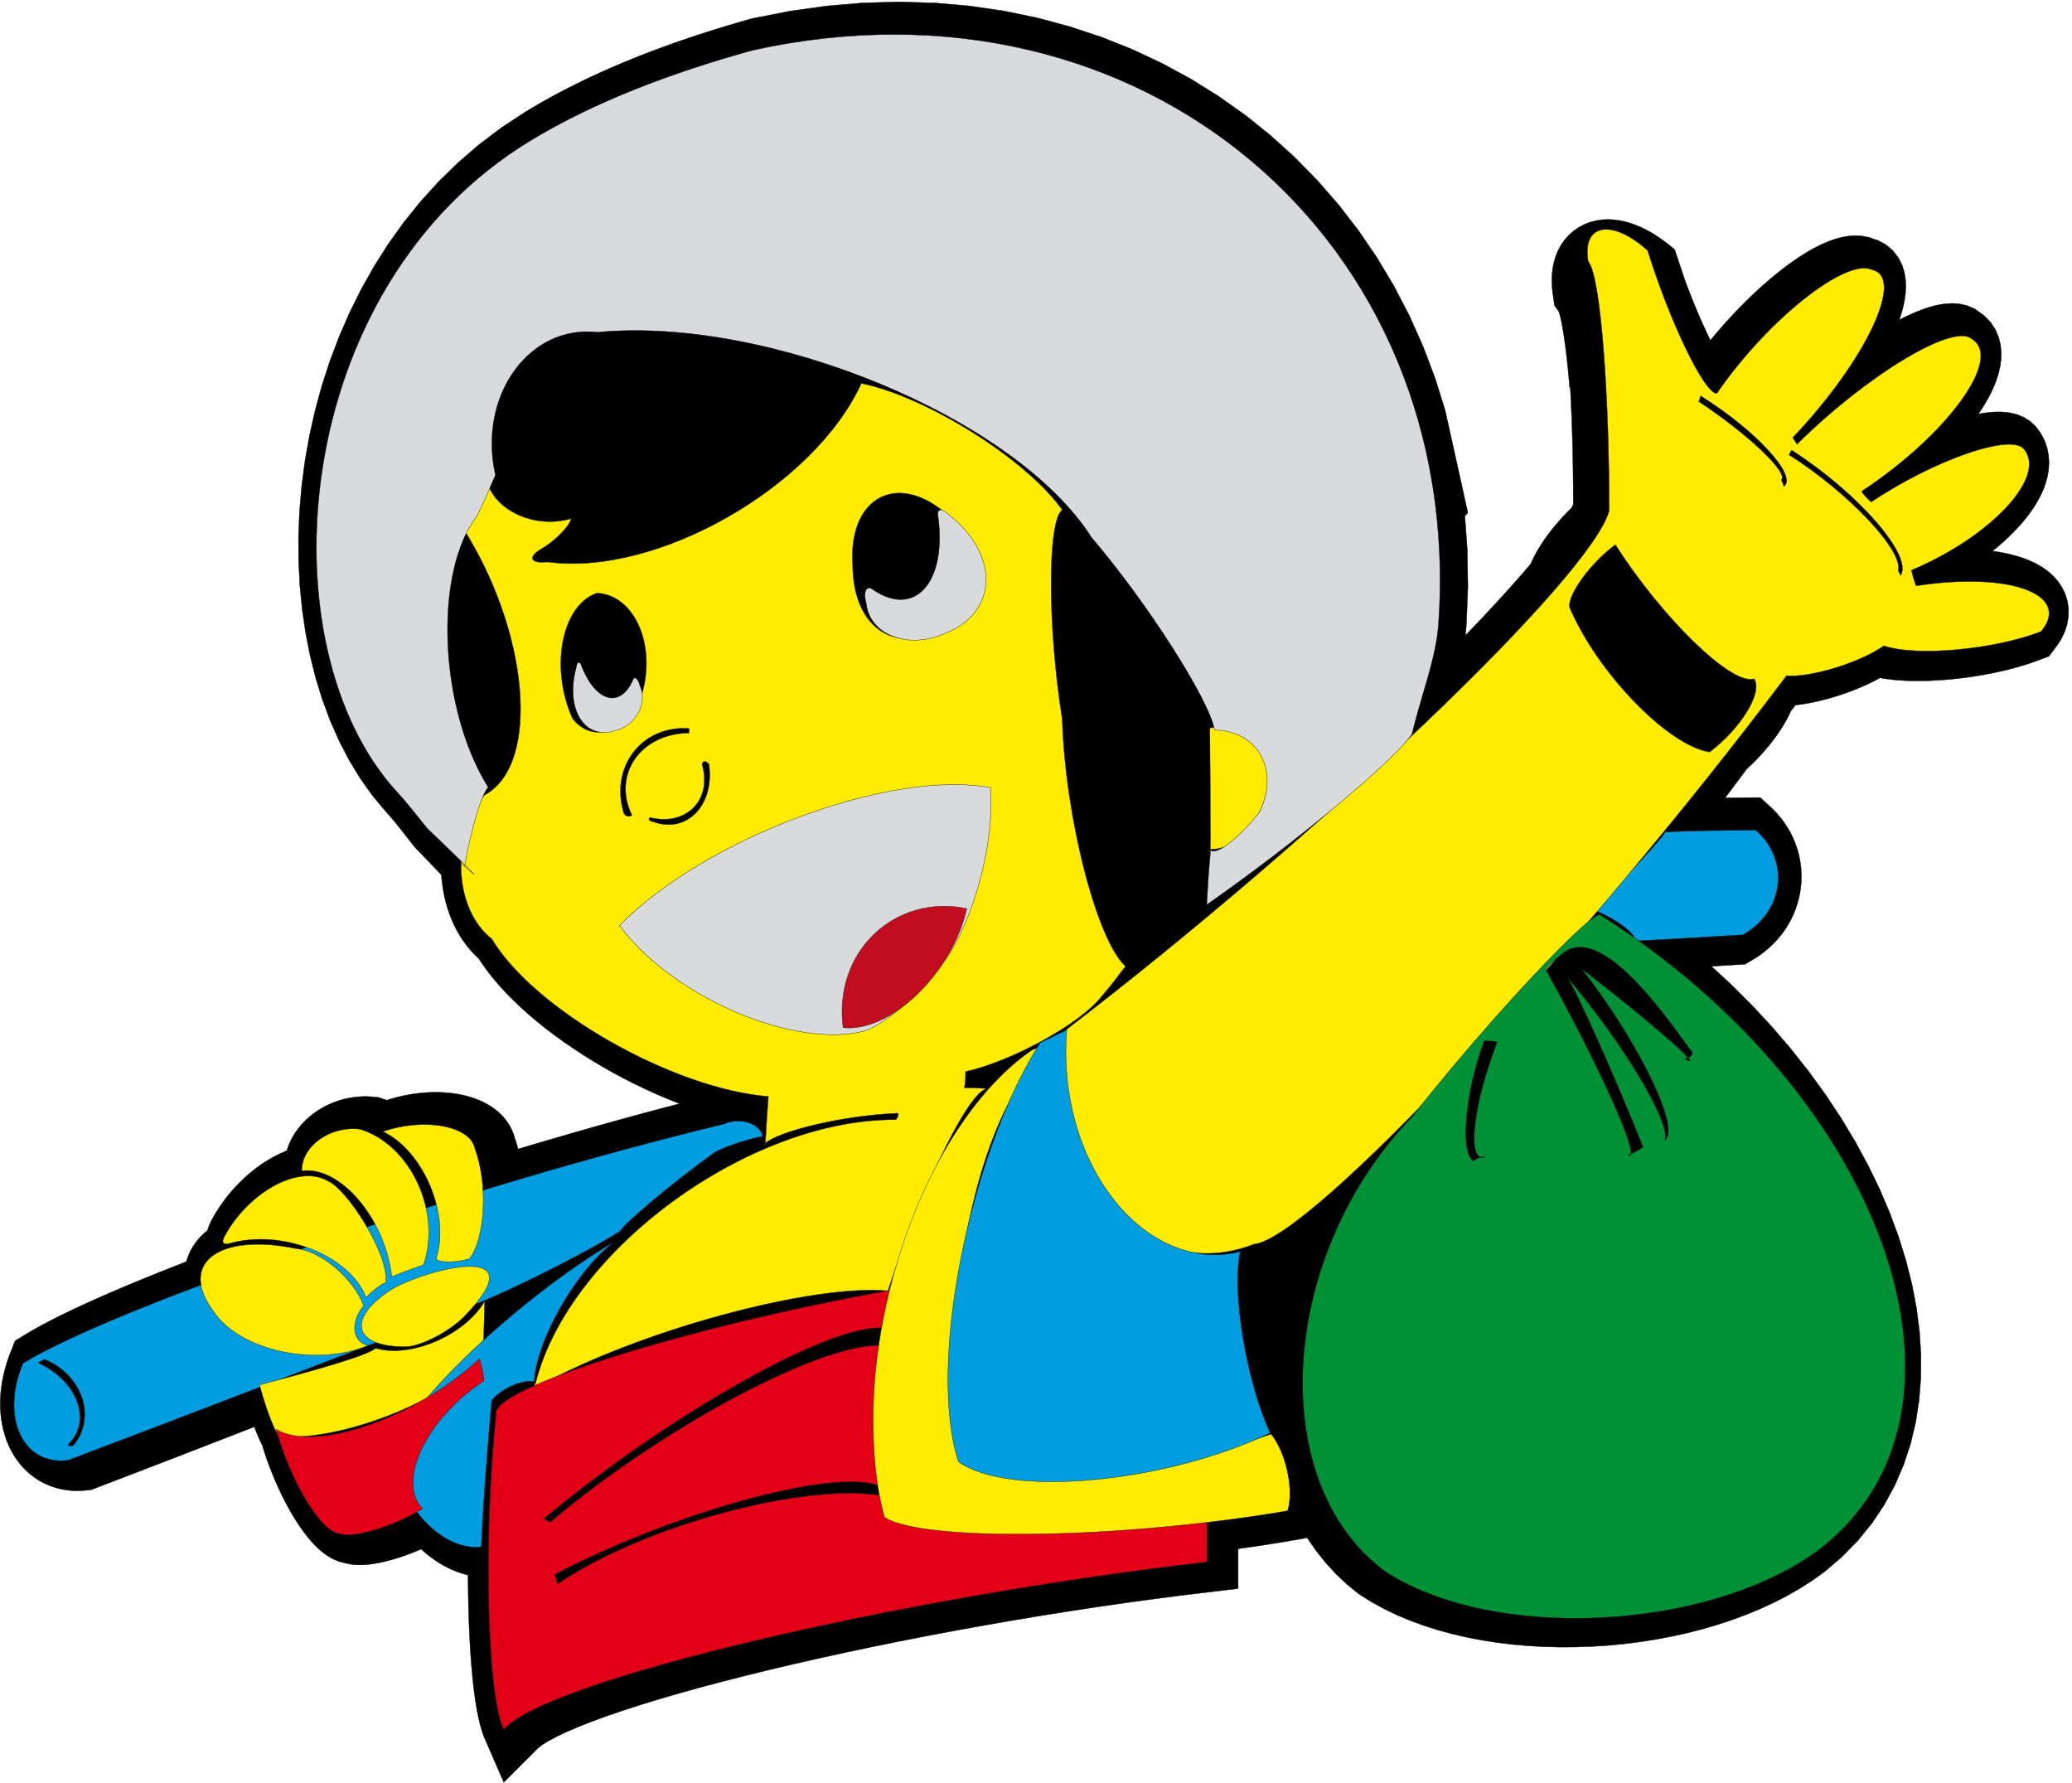
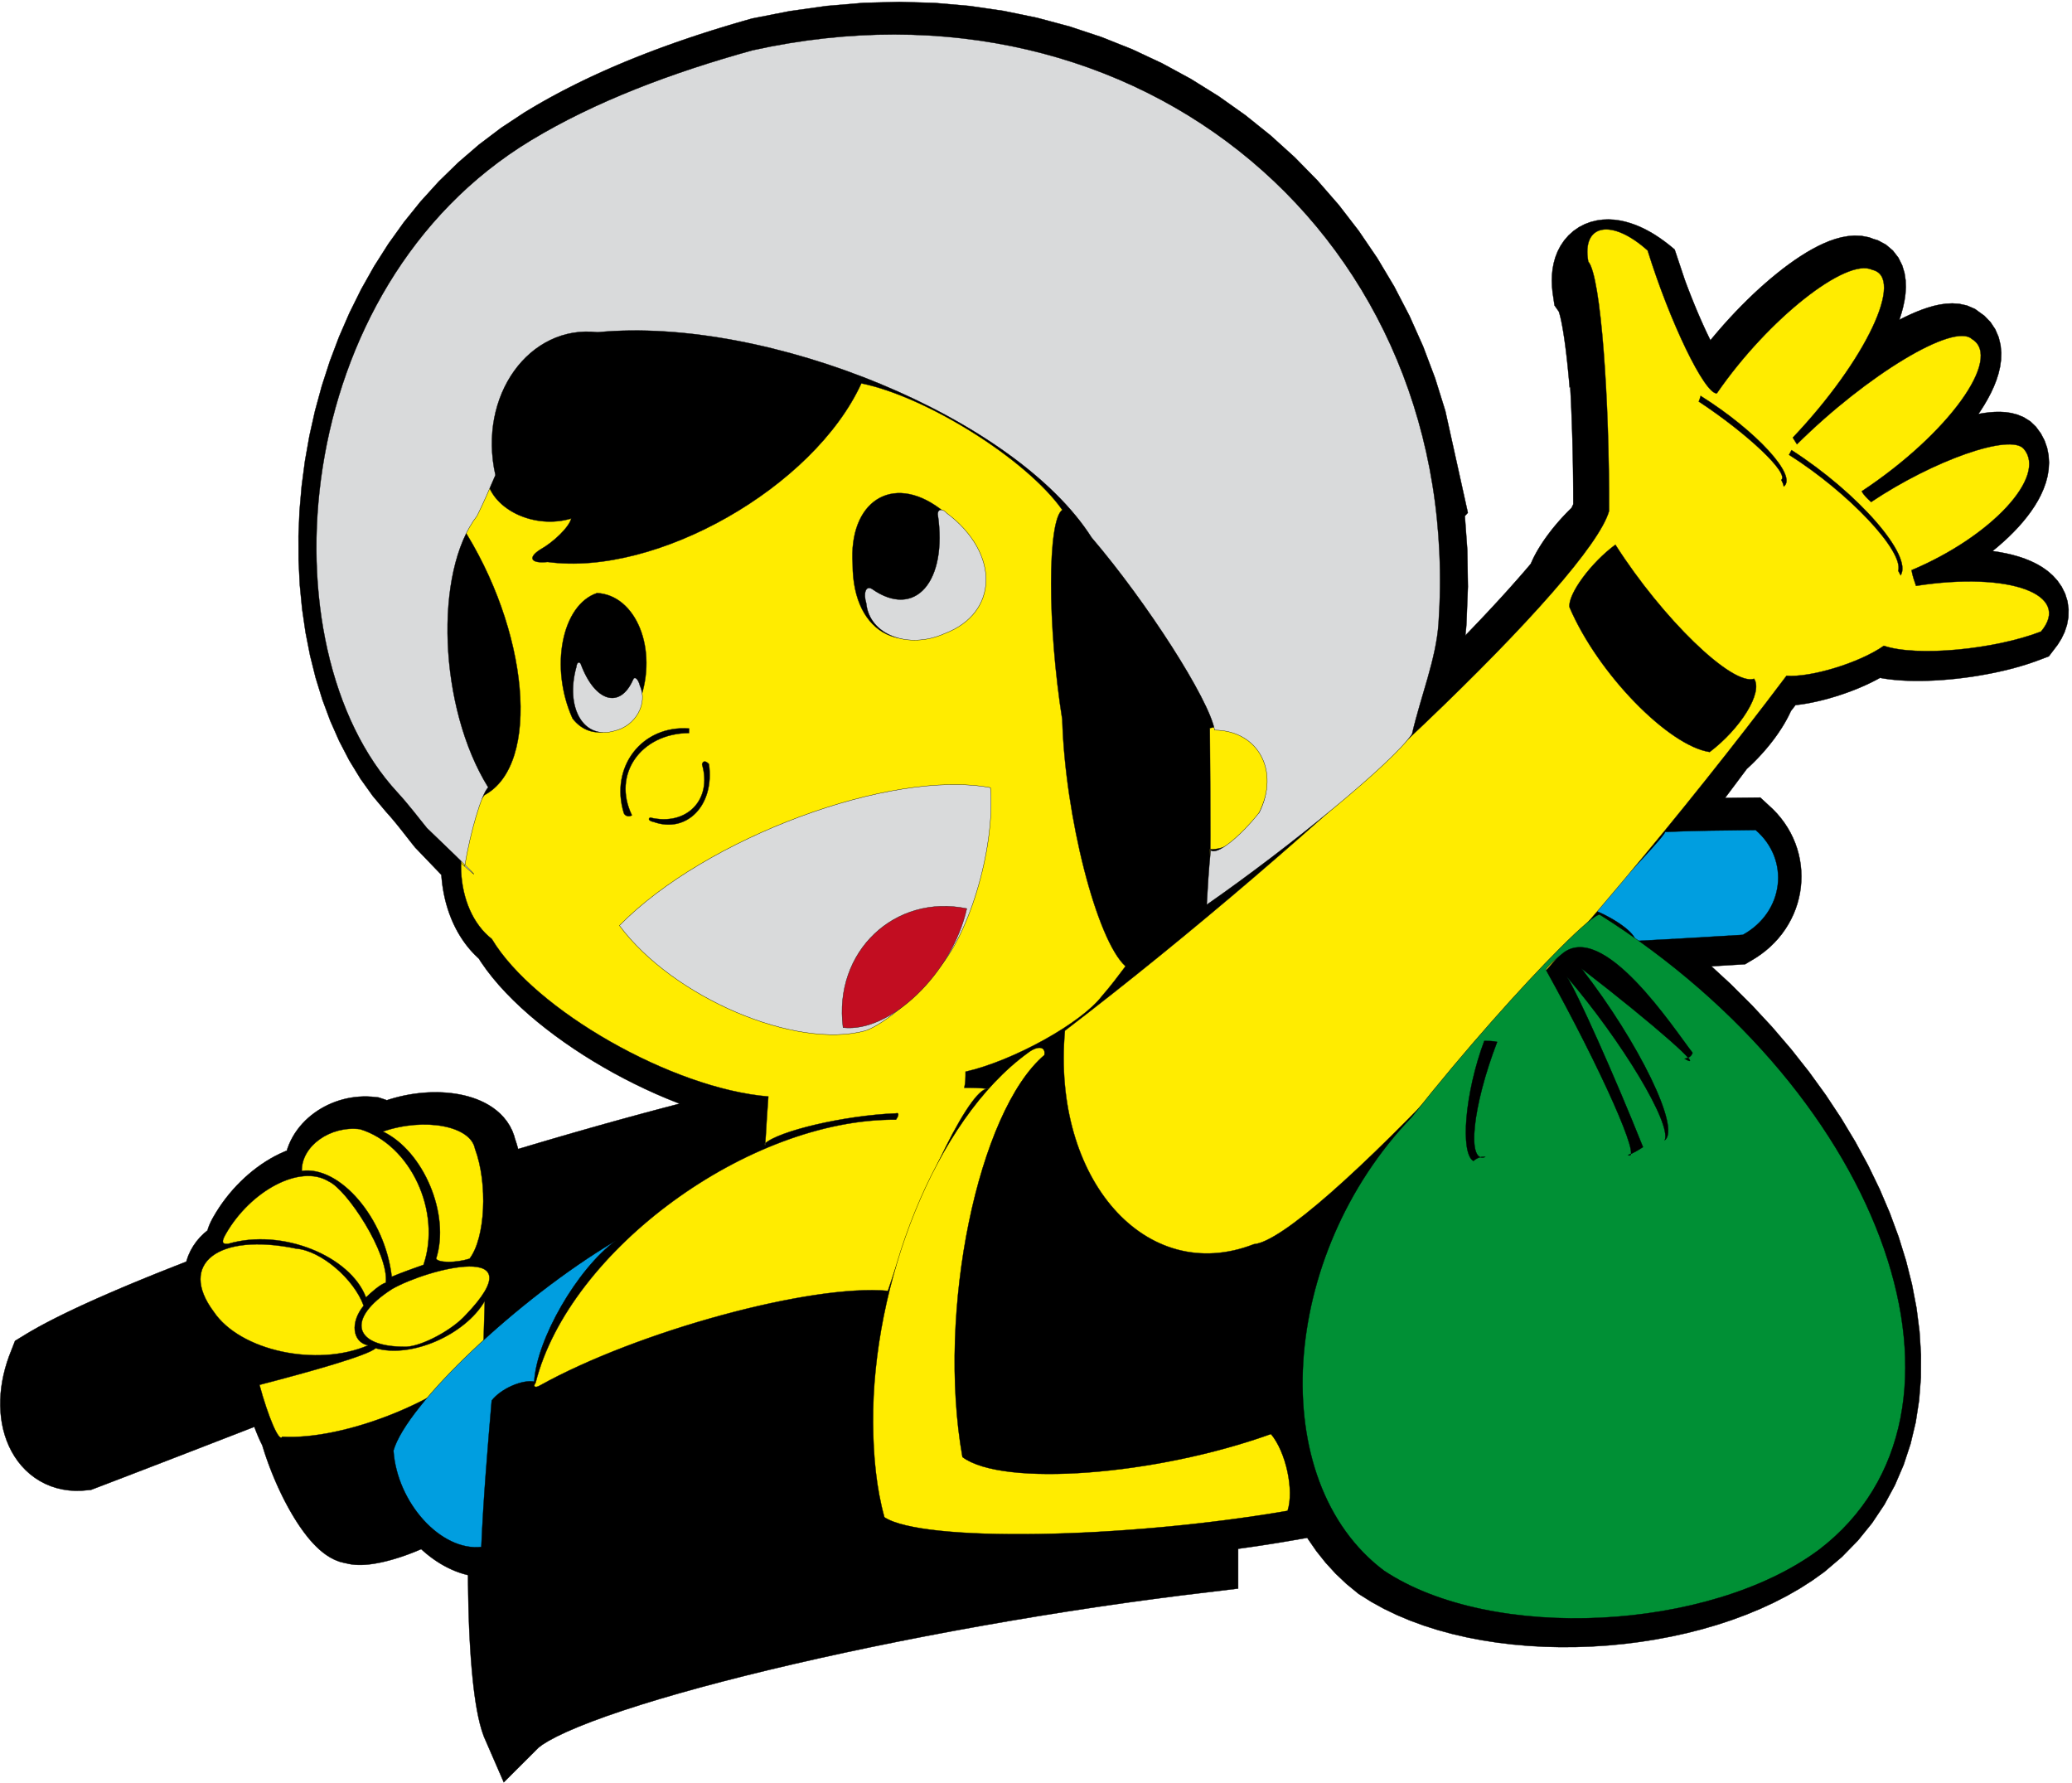
<svg xmlns="http://www.w3.org/2000/svg" width="1321.5pt" height="1136.8pt" viewBox="0 0 1321.5 1136.8" version="1.1">
  <defs>
    <clipPath id="clip1">
      <path d="M 0 1 L 1320 1 L 1320 1136.801 L 0 1136.801 Z M 0 1 " />
    </clipPath>
    <clipPath id="clip2">
      <path d="M 0 0 L 1321 0 L 1321 1136.801 L 0 1136.801 Z M 0 0 " />
    </clipPath>
  </defs>
  <g id="surface1">
    <g clip-path="url(#clip1)" clip-rule="nonzero">
      <path style=" stroke:none;fill-rule:evenodd;fill:rgb(0%,0%,0%);fill-opacity:1;" d="M 224.48 997.625 L 226.656 997.848 L 228.723 997.938 L 230.719 997.93 L 232.664 997.84 L 234.59 997.684 L 236.492 997.465 L 238.398 997.191 L 240.305 996.867 L 242.227 996.496 L 244.164 996.082 L 246.113 995.621 L 248.078 995.117 L 250.062 994.57 L 252.066 993.984 L 254.078 993.359 L 256.105 992.699 L 258.148 991.996 L 260.203 991.258 L 262.262 990.48 L 264.324 989.672 L 266.391 988.824 L 268.465 987.941 L 268.629 987.867 L 268.887 988.109 L 270.465 989.516 L 272.07 990.875 L 273.715 992.188 L 275.391 993.461 L 277.098 994.68 L 278.844 995.852 L 280.621 996.977 L 282.434 998.043 L 284.281 999.059 L 286.164 1000.012 L 288.078 1000.906 L 290.031 1001.742 L 292.016 1002.504 L 294.035 1003.203 L 296.09 1003.824 L 298.176 1004.375 L 298.516 1004.449 L 298.535 1009.039 L 298.629 1016.508 L 298.77 1023.832 L 298.973 1030.992 L 299.23 1037.98 L 299.547 1044.773 L 299.922 1051.355 L 300.348 1057.711 L 300.836 1063.832 L 301.379 1069.699 L 301.98 1075.309 L 302.648 1080.641 L 303.379 1085.703 L 304.188 1090.488 L 305.086 1095.012 L 306.086 1099.289 L 307.23 1103.371 L 308.594 1107.34 L 321.309 1136.574 L 343.539 1114.395 L 345.852 1112.645 L 349.715 1110.246 L 354.922 1107.461 L 361.328 1104.418 L 368.84 1101.199 L 377.355 1097.84 L 386.82 1094.379 L 397.164 1090.836 L 408.34 1087.227 L 420.281 1083.566 L 432.965 1079.875 L 446.316 1076.156 L 460.309 1072.43 L 474.895 1068.699 L 490.027 1064.984 L 505.672 1061.285 L 521.77 1057.617 L 538.297 1053.992 L 555.191 1050.418 L 572.43 1046.906 L 589.965 1043.465 L 607.746 1040.105 L 625.742 1036.836 L 643.906 1033.668 L 662.203 1030.609 L 680.586 1027.668 L 699.008 1024.859 L 717.438 1022.191 L 735.828 1019.668 L 754.141 1017.309 L 789.672 1013.023 L 789.672 987.656 L 790.328 987.562 L 791.961 987.34 L 795.211 986.887 L 798.449 986.418 L 800.059 986.184 L 801.68 985.945 L 803.289 985.703 L 804.898 985.457 L 808.121 984.965 L 809.73 984.711 L 812.93 984.203 L 814.531 983.945 L 816.129 983.684 L 819.309 983.152 L 822.48 982.613 L 833.781 980.66 L 834.238 981.426 L 839.59 989.16 L 845.461 996.527 L 851.828 1003.488 L 858.711 1010.012 L 866.48 1016.387 L 874.578 1021.48 L 882.488 1025.84 L 890.711 1029.801 L 899.219 1033.383 L 907.988 1036.598 L 916.988 1039.457 L 926.211 1041.969 L 935.629 1044.141 L 945.219 1045.98 L 954.961 1047.492 L 964.82 1048.684 L 974.801 1049.562 L 984.859 1050.121 L 994.988 1050.375 L 1005.16 1050.316 L 1015.352 1049.957 L 1025.539 1049.293 L 1035.711 1048.324 L 1045.84 1047.055 L 1055.898 1045.484 L 1065.859 1043.613 L 1075.719 1041.445 L 1085.441 1038.969 L 1095.012 1036.191 L 1104.398 1033.109 L 1113.59 1029.715 L 1122.559 1026.008 L 1131.289 1021.988 L 1139.75 1017.641 L 1147.91 1012.965 L 1155.762 1007.945 L 1163.5 1002.418 L 1174.77 992.824 L 1184.941 982.418 L 1193.969 971.277 L 1201.852 959.473 L 1208.559 947.066 L 1214.109 934.141 L 1218.52 920.758 L 1221.809 906.984 L 1223.988 892.883 L 1225.109 878.504 L 1225.18 863.895 L 1224.238 849.098 L 1222.328 834.152 L 1219.449 819.09 L 1215.641 803.945 L 1210.922 788.75 L 1205.309 773.535 L 1198.828 758.332 L 1191.488 743.176 L 1183.309 728.098 L 1174.301 713.125 L 1164.488 698.293 L 1153.871 683.637 L 1142.469 669.191 L 1130.309 654.984 L 1117.379 641.059 L 1103.711 627.441 L 1091.512 616.207 L 1093.27 616.098 L 1095.41 615.969 L 1097.559 615.836 L 1099.711 615.703 L 1101.852 615.574 L 1106.148 615.309 L 1113.012 614.891 L 1119.949 610.734 L 1123.129 608.566 L 1126.148 606.242 L 1129.012 603.766 L 1131.691 601.148 L 1134.199 598.402 L 1136.512 595.535 L 1138.648 592.551 L 1140.578 589.469 L 1142.328 586.289 L 1143.871 583.031 L 1145.211 579.699 L 1146.352 576.305 L 1147.281 572.859 L 1148.012 569.371 L 1148.52 565.848 L 1148.828 562.301 L 1148.922 558.742 L 1148.801 555.18 L 1148.469 551.621 L 1147.922 548.082 L 1147.16 544.57 L 1146.18 541.102 L 1144.988 537.676 L 1143.578 534.316 L 1141.961 531.027 L 1140.129 527.824 L 1138.09 524.715 L 1135.852 521.715 L 1133.422 518.832 L 1130.781 516.082 L 1122.699 508.594 L 1113.172 508.691 L 1111.34 508.707 L 1109.52 508.727 L 1107.691 508.746 L 1105.859 508.766 L 1104.039 508.789 L 1102.211 508.809 L 1100.379 508.832 L 1100.238 508.832 L 1114.09 490.336 L 1115.039 489.465 L 1116.398 488.195 L 1117.73 486.906 L 1119.039 485.613 L 1120.328 484.301 L 1121.59 482.977 L 1122.84 481.641 L 1124.059 480.297 L 1125.262 478.941 L 1126.441 477.578 L 1127.578 476.207 L 1128.711 474.832 L 1129.801 473.445 L 1130.879 472.051 L 1131.93 470.648 L 1132.949 469.242 L 1133.941 467.836 L 1134.898 466.414 L 1135.84 464.992 L 1136.75 463.562 L 1137.629 462.129 L 1138.48 460.684 L 1139.301 459.23 L 1140.078 457.777 L 1140.84 456.312 L 1141.559 454.836 L 1142.238 453.383 L 1145.148 449.629 L 1146.621 449.469 L 1148.941 449.164 L 1151.281 448.801 L 1153.629 448.387 L 1156 447.922 L 1158.391 447.41 L 1160.801 446.852 L 1163.219 446.246 L 1165.648 445.602 L 1168.078 444.91 L 1170.531 444.18 L 1172.969 443.406 L 1175.398 442.598 L 1177.828 441.75 L 1180.238 440.863 L 1182.648 439.941 L 1185.031 438.98 L 1187.379 437.984 L 1189.719 436.953 L 1192.02 435.883 L 1194.289 434.777 L 1196.52 433.633 L 1198.711 432.445 L 1199.051 432.254 L 1201.781 432.73 L 1204.98 433.184 L 1208.238 433.543 L 1211.559 433.82 L 1214.949 434.023 L 1218.398 434.148 L 1221.898 434.207 L 1225.449 434.195 L 1229.059 434.117 L 1232.699 433.98 L 1236.391 433.777 L 1240.102 433.516 L 1243.84 433.191 L 1247.609 432.812 L 1251.379 432.375 L 1255.16 431.879 L 1258.93 431.328 L 1262.699 430.723 L 1266.449 430.062 L 1270.18 429.348 L 1273.879 428.582 L 1277.551 427.758 L 1281.172 426.883 L 1284.75 425.949 L 1288.27 424.961 L 1291.738 423.918 L 1295.129 422.812 L 1298.469 421.648 L 1306.738 418.523 L 1312.391 411.082 L 1314.781 407.234 L 1316.781 403.055 L 1318.289 398.508 L 1319.191 393.625 L 1319.32 388.527 L 1318.621 383.43 L 1317.109 378.574 L 1314.91 374.16 L 1312.219 370.289 L 1309.191 366.969 L 1305.941 364.141 L 1302.539 361.73 L 1299.012 359.668 L 1295.359 357.895 L 1291.602 356.363 L 1287.719 355.039 L 1283.719 353.898 L 1279.578 352.922 L 1275.289 352.102 L 1270.871 351.43 L 1270.801 351.418 L 1274.039 348.754 L 1277.578 345.664 L 1280.969 342.535 L 1284.18 339.363 L 1287.238 336.145 L 1290.109 332.875 L 1292.809 329.559 L 1295.328 326.184 L 1297.66 322.738 L 1299.781 319.207 L 1301.691 315.57 L 1303.359 311.805 L 1304.781 307.879 L 1305.871 303.773 L 1306.59 299.465 L 1306.84 294.957 L 1306.551 290.289 L 1305.609 285.551 L 1303.98 280.891 L 1301.66 276.477 L 1298.531 272.18 L 1294.922 268.723 L 1290.691 266.074 L 1286.602 264.391 L 1282.762 263.391 L 1279.129 262.859 L 1275.672 262.66 L 1272.301 262.707 L 1268.98 262.945 L 1265.648 263.352 L 1262.309 263.902 L 1261.789 264.008 L 1263 262.25 L 1265.488 258.332 L 1267.77 254.41 L 1269.84 250.473 L 1271.672 246.504 L 1273.262 242.477 L 1274.578 238.355 L 1275.59 234.09 L 1276.23 229.637 L 1276.391 224.957 L 1275.93 220.047 L 1274.699 214.992 L 1272.551 209.992 L 1269.469 205.352 L 1265.602 201.367 L 1262.539 199.16 L 1259.602 197.02 L 1254.461 194.824 L 1249.602 193.758 L 1245.129 193.465 L 1240.988 193.68 L 1237.07 194.25 L 1233.289 195.094 L 1229.559 196.168 L 1225.84 197.445 L 1222.09 198.914 L 1218.301 200.566 L 1214.441 202.391 L 1211.371 203.953 L 1211.441 203.75 L 1212.75 199.652 L 1213.84 195.582 L 1214.691 191.496 L 1215.27 187.359 L 1215.52 183.109 L 1215.359 178.68 L 1214.66 174.039 L 1213.199 169.211 L 1210.781 164.352 L 1207.27 159.801 L 1202.809 156.012 L 1197.77 153.301 L 1194.738 152.359 L 1192.129 151.371 L 1187.27 150.441 L 1182.691 150.25 L 1178.422 150.609 L 1174.379 151.352 L 1170.531 152.398 L 1166.781 153.699 L 1163.109 155.23 L 1159.461 156.961 L 1155.828 158.879 L 1152.18 160.988 L 1148.52 163.281 L 1144.828 165.738 L 1141.109 168.371 L 1137.359 171.172 L 1133.602 174.129 L 1129.809 177.238 L 1126 180.5 L 1122.18 183.898 L 1118.352 187.441 L 1114.531 191.121 L 1110.711 194.922 L 1106.91 198.848 L 1103.129 202.887 L 1099.371 207.039 L 1095.66 211.297 L 1091.988 215.652 L 1090.891 217.004 L 1090.422 216.059 L 1089.012 213.145 L 1087.559 210.074 L 1086.102 206.871 L 1084.621 203.539 L 1083.121 200.086 L 1081.621 196.527 L 1080.121 192.871 L 1078.609 189.121 L 1077.121 185.301 L 1075.629 181.398 L 1074.531 178.43 L 1068.07 159.109 L 1064.488 156.148 L 1061.488 153.852 L 1058.469 151.699 L 1055.441 149.711 L 1052.371 147.879 L 1049.281 146.219 L 1046.141 144.719 L 1042.961 143.398 L 1039.711 142.27 L 1036.398 141.32 L 1032.988 140.609 L 1029.488 140.129 L 1025.891 139.941 L 1022.18 140.078 L 1018.398 140.602 L 1014.57 141.539 L 1010.762 142.961 L 1007.059 144.871 L 1003.57 147.281 L 1000.398 150.121 L 997.629 153.32 L 995.301 156.781 L 993.422 160.391 L 991.98 164.09 L 990.941 167.828 L 990.238 171.559 L 989.852 175.27 L 989.73 178.961 L 989.859 182.641 L 990.211 186.32 L 991.469 194.793 L 994.219 198.688 L 994.621 199.98 L 995.172 202.066 L 995.77 204.754 L 996.398 207.965 L 997.039 211.637 L 997.672 215.727 L 998.289 220.199 L 998.898 225.023 L 999.488 230.176 L 1000.059 235.629 L 1000.609 241.359 L 1001.109 247.043 L 1001.488 246.707 L 1001.539 247.68 L 1001.859 253.836 L 1002.141 260.102 L 1002.398 266.449 L 1002.629 272.871 L 1002.828 279.352 L 1003 285.871 L 1003.148 292.414 L 1003.262 298.965 L 1003.34 305.508 L 1003.398 312.031 L 1003.422 318.512 L 1003.422 321.555 L 1003.359 321.691 L 1003.262 321.898 L 1003.172 322.109 L 1003.059 322.352 L 1002.941 322.602 L 1002.82 322.836 L 1002.699 323.09 L 1002.559 323.359 L 1002.43 323.629 L 1002.289 323.898 L 1002.281 323.918 L 1002.211 323.988 L 1000.969 325.203 L 999.75 326.43 L 998.551 327.664 L 997.371 328.91 L 996.211 330.168 L 995.059 331.434 L 993.941 332.703 L 992.84 333.988 L 991.75 335.277 L 990.691 336.57 L 989.648 337.871 L 988.629 339.172 L 987.641 340.484 L 986.672 341.793 L 985.719 343.105 L 984.801 344.426 L 983.898 345.75 L 983.031 347.07 L 982.191 348.398 L 981.371 349.73 L 980.57 351.07 L 979.809 352.414 L 979.078 353.758 L 978.371 355.121 L 977.691 356.496 L 977.051 357.883 L 976.441 359.289 L 976.34 359.508 L 974.281 361.949 L 972.07 364.523 L 969.789 367.145 L 967.449 369.816 L 965.039 372.535 L 962.578 375.301 L 960.051 378.105 L 957.461 380.953 L 954.809 383.848 L 952.09 386.777 L 949.328 389.75 L 946.5 392.762 L 943.621 395.809 L 940.68 398.895 L 937.691 402.016 L 934.648 405.172 L 934.551 405.273 L 934.801 403.121 L 935.059 400.559 L 935.27 397.809 L 936.211 374.141 L 935.828 350.727 L 934.262 329.078 L 936.18 326.988 L 921.789 261.973 L 915.281 241.137 L 907.672 220.965 L 898.961 201.457 L 889.191 182.648 L 878.398 164.57 L 866.629 147.27 L 853.898 130.762 L 840.25 115.09 L 825.73 100.281 L 810.359 86.371 L 794.191 73.398 L 777.25 61.391 L 759.57 50.379 L 741.191 40.391 L 722.156 31.469 L 702.504 23.641 L 682.254 16.922 L 661.465 11.359 L 640.16 6.969 L 618.383 3.801 L 596.172 1.871 L 573.559 1.199 L 550.59 1.828 L 527.297 3.789 L 503.715 7.09 L 479.609 11.82 L 474.035 13.41 L 469.191 14.809 L 464.359 16.25 L 459.547 17.711 L 454.746 19.191 L 449.965 20.711 L 445.199 22.25 L 440.461 23.828 L 435.73 25.43 L 431.023 27.059 L 426.34 28.73 L 421.676 30.422 L 417.039 32.148 L 412.426 33.91 L 407.84 35.699 L 403.273 37.52 L 398.738 39.379 L 394.23 41.27 L 389.754 43.191 L 385.301 45.16 L 380.887 47.16 L 376.504 49.191 L 372.145 51.262 L 367.828 53.371 L 363.547 55.52 L 359.297 57.699 L 355.086 59.93 L 350.91 62.191 L 346.773 64.488 L 342.68 66.84 L 338.629 69.23 L 334.395 71.789 L 319.629 81.531 L 305.504 92.219 L 292.23 103.648 L 279.816 115.762 L 268.254 128.5 L 257.527 141.801 L 247.637 155.609 L 238.57 169.871 L 230.32 184.531 L 222.879 199.539 L 216.223 214.836 L 210.352 230.375 L 205.258 246.105 L 200.922 261.977 L 197.344 277.938 L 194.508 293.945 L 192.406 309.949 L 191.031 325.906 L 190.379 341.766 L 190.445 357.48 L 191.215 373.008 L 192.695 388.301 L 194.879 403.312 L 197.762 418 L 201.344 432.316 L 205.633 446.211 L 210.629 459.641 L 216.336 472.555 L 222.758 484.902 L 229.91 496.625 L 237.801 507.664 L 246.148 517.613 L 247.031 518.59 L 247.629 519.254 L 248.215 519.922 L 248.805 520.594 L 249.391 521.273 L 249.977 521.957 L 250.555 522.641 L 251.129 523.324 L 251.703 524.016 L 252.844 525.398 L 253.41 526.098 L 253.973 526.793 L 254.531 527.488 L 255.09 528.188 L 256.754 530.285 L 257.301 530.98 L 257.898 531.746 L 258.934 533.066 L 259.473 533.758 L 260.012 534.445 L 260.551 535.137 L 261.094 535.824 L 262.164 537.184 L 262.699 537.859 L 263.238 538.535 L 263.773 539.207 L 264.824 540.508 L 281.516 557.895 L 281.527 558.117 L 281.711 560.352 L 281.941 562.582 L 282.223 564.809 L 282.562 567.02 L 282.949 569.223 L 283.395 571.418 L 283.891 573.598 L 284.441 575.766 L 285.047 577.918 L 285.715 580.059 L 286.43 582.176 L 287.211 584.273 L 288.039 586.355 L 288.934 588.414 L 289.891 590.449 L 290.906 592.457 L 291.984 594.441 L 293.129 596.391 L 294.336 598.309 L 295.605 600.195 L 296.941 602.043 L 298.348 603.848 L 299.82 605.613 L 301.363 607.328 L 302.973 608.996 L 304.652 610.609 L 305.367 611.25 L 306.715 613.387 L 310.297 618.473 L 314.18 623.465 L 318.344 628.371 L 322.77 633.195 L 327.449 637.941 L 332.363 642.609 L 337.496 647.199 L 342.84 651.707 L 348.383 656.133 L 354.102 660.473 L 359.992 664.715 L 366.035 668.859 L 372.219 672.895 L 378.531 676.82 L 384.961 680.625 L 391.48 684.301 L 398.094 687.84 L 404.777 691.238 L 411.52 694.484 L 418.309 697.57 L 425.129 700.488 L 431.973 703.227 L 433.531 703.805 L 429.504 704.852 L 424.848 706.07 L 420.172 707.305 L 415.473 708.555 L 410.754 709.82 L 406.02 711.102 L 401.27 712.398 L 396.504 713.707 L 391.715 715.027 L 386.922 716.363 L 382.105 717.711 L 377.277 719.074 L 372.441 720.449 L 367.598 721.836 L 362.742 723.23 L 357.879 724.641 L 353.004 726.062 L 348.129 727.492 L 343.242 728.934 L 338.355 730.383 L 333.465 731.844 L 330.449 732.746 L 330.426 732.656 L 330.152 731.664 L 329.871 730.676 L 329.578 729.691 L 329.277 728.707 L 328.965 727.727 L 328.633 726.746 L 328.348 725.93 L 327.988 724.484 L 326.723 721.098 L 325.129 717.949 L 323.27 715.074 L 321.211 712.484 L 318.992 710.176 L 316.66 708.129 L 314.254 706.32 L 311.777 704.727 L 309.254 703.32 L 306.688 702.086 L 304.086 701.004 L 301.438 700.059 L 298.754 699.238 L 296.035 698.539 L 293.285 697.953 L 290.492 697.469 L 287.664 697.09 L 284.801 696.809 L 281.906 696.625 L 278.98 696.535 L 276.02 696.547 L 273.035 696.648 L 270.027 696.852 L 266.996 697.148 L 263.945 697.543 L 260.879 698.035 L 257.797 698.629 L 254.703 699.328 L 251.609 700.129 L 248.512 701.035 L 246.711 701.629 L 245.754 701.266 L 241.387 699.82 L 237.031 699.379 L 234.328 699.242 L 231.645 699.238 L 228.992 699.367 L 226.371 699.617 L 223.785 699.988 L 221.238 700.477 L 218.734 701.078 L 216.277 701.793 L 213.863 702.613 L 211.504 703.539 L 209.188 704.566 L 206.934 705.695 L 204.738 706.93 L 202.602 708.258 L 200.531 709.688 L 198.527 711.215 L 196.59 712.848 L 194.73 714.582 L 192.953 716.418 L 191.262 718.355 L 189.672 720.398 L 188.172 722.551 L 186.789 724.805 L 185.527 727.164 L 184.402 729.629 L 183.422 732.195 L 182.93 733.777 L 181.336 734.414 L 178.305 735.777 L 175.336 737.27 L 172.406 738.895 L 169.535 740.637 L 166.715 742.5 L 163.949 744.477 L 161.238 746.562 L 158.59 748.758 L 155.996 751.059 L 153.469 753.461 L 151.008 755.965 L 148.621 758.566 L 146.305 761.266 L 144.07 764.059 L 141.922 766.945 L 139.859 769.926 L 137.895 772.996 L 136.078 776.078 L 135.352 777.387 L 134.672 778.695 L 133.984 780.133 L 133.289 781.777 L 132.59 783.754 L 132.359 784.633 L 130.02 786.586 L 127.578 788.992 L 125.32 791.641 L 123.297 794.523 L 121.52 797.617 L 120.039 800.895 L 118.879 804.312 L 118.816 804.574 L 116.34 805.535 L 111.762 807.324 L 107.254 809.102 L 102.809 810.871 L 98.43 812.625 L 94.129 814.371 L 89.891 816.102 L 85.727 817.82 L 81.637 819.523 L 77.629 821.215 L 73.684 822.891 L 69.832 824.555 L 66.047 826.199 L 62.352 827.828 L 58.738 829.441 L 55.211 831.043 L 51.762 832.621 L 48.406 834.188 L 45.133 835.734 L 41.957 837.266 L 38.859 838.777 L 35.859 840.273 L 32.953 841.75 L 30.129 843.215 L 27.402 844.66 L 24.77 846.09 L 22.23 847.504 L 19.777 848.906 L 17.418 850.297 L 9.602 855.062 L 5.754 864.926 L 4.383 868.93 L 3.207 872.934 L 2.219 876.926 L 1.422 880.902 L 0.816 884.859 L 0.406 888.793 L 0.188 892.699 L 0.164 896.566 L 0.336 900.395 L 0.711 904.18 L 1.281 907.91 L 2.062 911.586 L 3.059 915.191 L 4.266 918.719 L 5.699 922.16 L 7.363 925.504 L 9.258 928.727 L 11.387 931.816 L 13.754 934.75 L 16.355 937.504 L 19.184 940.059 L 22.23 942.379 L 25.484 944.453 L 28.918 946.25 L 32.508 947.754 L 36.23 948.953 L 40.062 949.84 L 43.973 950.414 L 47.934 950.672 L 51.93 950.621 L 57.961 950.098 L 63.254 948.078 L 66.113 946.984 L 69.062 945.855 L 72.102 944.691 L 75.223 943.496 L 78.426 942.266 L 81.711 941.008 L 85.062 939.715 L 88.496 938.395 L 91.996 937.051 L 95.562 935.672 L 99.203 934.273 L 102.898 932.848 L 106.656 931.398 L 110.469 929.926 L 114.34 928.43 L 118.262 926.914 L 122.234 925.379 L 126.254 923.824 L 130.312 922.254 L 134.414 920.664 L 138.555 919.062 L 142.73 917.445 L 146.941 915.812 L 151.184 914.168 L 155.453 912.512 L 159.746 910.848 L 162.219 909.887 L 162.227 909.91 L 162.629 910.977 L 163.027 912.02 L 163.43 913.043 L 163.836 914.047 L 164.238 915.035 L 164.645 916 L 165.051 916.945 L 165.465 917.871 L 165.887 918.785 L 166.312 919.691 L 166.754 920.582 L 167.203 921.465 L 167.254 921.559 L 167.59 922.676 L 168.652 926.039 L 169.77 929.371 L 170.938 932.672 L 172.152 935.93 L 173.41 939.152 L 174.711 942.324 L 176.047 945.449 L 177.422 948.52 L 178.824 951.535 L 180.262 954.488 L 181.727 957.379 L 183.223 960.203 L 184.742 962.953 L 186.289 965.633 L 187.859 968.238 L 189.453 970.762 L 191.07 973.203 L 192.723 975.57 L 194.402 977.852 L 196.117 980.047 L 197.879 982.16 L 199.699 984.195 L 201.594 986.148 L 203.586 988.023 L 205.703 989.82 L 207.996 991.531 L 210.523 993.148 L 213.359 994.625 L 216.594 995.898 L 220.297 996.836 L 220.82 996.887 L 222.164 997.23 L 224.48 997.629 Z M 224.48 997.625 " />
    </g>
    <g clip-path="url(#clip2)" clip-rule="nonzero">
      <path style="fill:none;stroke-width:2.16;stroke-linecap:butt;stroke-linejoin:miter;stroke:rgb(0%,0%,0%);stroke-opacity:1;stroke-miterlimit:4;" d="M 2244.805 1391.75 L 2266.562 1389.523 L 2287.227 1388.625 L 2307.188 1388.703 L 2326.641 1389.602 L 2345.898 1391.164 L 2364.922 1393.352 L 2383.984 1396.086 L 2403.047 1399.328 L 2422.266 1403.039 L 2441.641 1407.18 L 2461.133 1411.789 L 2480.781 1416.828 L 2500.625 1422.297 L 2520.664 1428.156 L 2540.781 1434.406 L 2561.055 1441.008 L 2581.484 1448.039 L 2602.031 1455.422 L 2622.617 1463.195 L 2643.242 1471.281 L 2663.906 1479.758 L 2684.648 1488.586 L 2686.289 1489.328 L 2688.867 1486.906 L 2704.648 1472.844 L 2720.703 1459.25 L 2737.148 1446.125 L 2753.906 1433.391 L 2770.977 1421.203 L 2788.438 1409.484 L 2806.211 1398.234 L 2824.336 1387.57 L 2842.812 1377.414 L 2861.641 1367.883 L 2880.781 1358.938 L 2900.312 1350.578 L 2920.156 1342.961 L 2940.352 1335.969 L 2960.898 1329.758 L 2981.758 1324.25 L 2985.156 1323.508 L 2985.352 1277.609 L 2986.289 1202.922 L 2987.695 1129.68 L 2989.727 1058.078 L 2992.305 988.195 L 2995.469 920.266 L 2999.219 854.445 L 3003.477 790.891 L 3008.359 729.68 L 3013.789 671.008 L 3019.805 614.914 L 3026.484 561.594 L 3033.789 510.969 L 3041.875 463.117 L 3050.859 417.883 L 3060.859 375.109 L 3072.305 334.289 L 3085.938 294.602 L 3213.086 2.258 L 3435.391 224.055 L 3458.516 241.555 L 3497.148 265.539 L 3549.219 293.391 L 3613.281 323.82 L 3688.398 356.008 L 3773.555 389.602 L 3868.203 424.211 L 3971.641 459.641 L 4083.398 495.734 L 4202.812 532.336 L 4329.648 569.25 L 4463.164 606.438 L 4603.086 643.703 L 4748.945 681.008 L 4900.273 718.156 L 5056.719 755.148 L 5217.695 791.828 L 5382.969 828.078 L 5551.914 863.82 L 5724.297 898.938 L 5899.648 933.352 L 6077.461 966.945 L 6257.422 999.641 L 6439.062 1031.32 L 6622.031 1061.906 L 6805.859 1091.32 L 6990.078 1119.406 L 7174.375 1146.086 L 7358.281 1171.32 L 7541.406 1194.914 L 7896.719 1237.766 L 7896.719 1491.438 L 7903.281 1492.375 L 7919.609 1494.602 L 7952.109 1499.133 L 7984.492 1503.82 L 8000.586 1506.164 L 8016.797 1508.547 L 8032.891 1510.969 L 8048.984 1513.43 L 8081.211 1518.352 L 8097.305 1520.891 L 8129.297 1525.969 L 8145.312 1528.547 L 8161.289 1531.164 L 8193.086 1536.477 L 8224.805 1541.867 L 8337.812 1561.398 L 8342.383 1553.742 L 8395.898 1476.398 L 8454.609 1402.727 L 8518.281 1333.117 L 8587.109 1267.883 L 8664.805 1204.133 L 8745.781 1153.195 L 8824.883 1109.602 L 8907.109 1069.992 L 8992.188 1034.172 L 9079.883 1002.023 L 9169.883 973.43 L 9262.109 948.312 L 9356.289 926.594 L 9452.188 908.195 L 9549.609 893.078 L 9648.203 881.164 L 9748.008 872.375 L 9848.594 866.789 L 9949.883 864.25 L 10051.602 864.836 L 10153.516 868.43 L 10255.391 875.07 L 10357.109 884.758 L 10458.398 897.453 L 10558.984 913.156 L 10658.594 931.867 L 10757.188 953.547 L 10854.414 978.312 L 10950.117 1006.086 L 11043.984 1036.906 L 11135.898 1070.852 L 11225.586 1107.922 L 11312.891 1148.117 L 11397.5 1191.594 L 11479.102 1238.352 L 11557.617 1288.547 L 11635 1343.82 L 11747.695 1439.758 L 11849.414 1543.82 L 11939.688 1655.227 L 12018.516 1773.273 L 12085.586 1897.336 L 12141.094 2026.594 L 12185.195 2160.422 L 12218.086 2298.156 L 12239.883 2439.172 L 12251.094 2582.961 L 12251.797 2729.055 L 12242.383 2877.023 L 12223.281 3026.477 L 12194.492 3177.102 L 12156.406 3328.547 L 12109.219 3480.5 L 12053.086 3632.648 L 11988.281 3784.68 L 11914.883 3936.242 L 11833.086 4087.023 L 11743.008 4236.75 L 11644.883 4385.07 L 11538.711 4531.633 L 11424.688 4676.086 L 11303.086 4818.156 L 11173.789 4957.414 L 11037.109 5093.586 L 10915.117 5205.93 L 10932.695 5207.023 L 10954.102 5208.312 L 10975.586 5209.641 L 10997.109 5210.969 L 11018.516 5212.258 L 11061.484 5214.914 L 11130.117 5219.094 L 11199.492 5260.656 L 11231.289 5282.336 L 11261.484 5305.578 L 11290.117 5330.344 L 11316.914 5356.516 L 11341.992 5383.977 L 11365.117 5412.648 L 11386.484 5442.492 L 11405.781 5473.312 L 11423.281 5505.109 L 11438.711 5537.688 L 11452.109 5571.008 L 11463.516 5604.953 L 11472.812 5639.406 L 11480.117 5674.289 L 11485.195 5709.523 L 11488.281 5744.992 L 11489.219 5780.578 L 11488.008 5816.203 L 11484.688 5851.789 L 11479.219 5887.18 L 11471.602 5922.297 L 11461.797 5956.984 L 11449.883 5991.242 L 11435.781 6024.836 L 11419.609 6057.727 L 11401.289 6089.758 L 11380.898 6120.852 L 11358.516 6150.852 L 11334.219 6179.68 L 11307.812 6207.18 L 11226.992 6282.062 L 11131.719 6281.086 L 11113.398 6280.93 L 11095.195 6280.734 L 11076.914 6280.539 L 11058.594 6280.344 L 11040.391 6280.109 L 11022.109 6279.914 L 11003.789 6279.68 L 11002.383 6279.68 L 11140.898 6464.641 L 11150.391 6473.352 L 11163.984 6486.047 L 11177.305 6498.938 L 11190.391 6511.867 L 11203.281 6524.992 L 11215.898 6538.234 L 11228.398 6551.594 L 11240.586 6565.031 L 11252.617 6578.586 L 11264.414 6592.219 L 11275.781 6605.93 L 11287.109 6619.68 L 11298.008 6633.547 L 11308.789 6647.492 L 11319.297 6661.516 L 11329.492 6675.578 L 11339.414 6689.641 L 11348.984 6703.859 L 11358.398 6718.078 L 11367.5 6732.375 L 11376.289 6746.711 L 11384.805 6761.164 L 11393.008 6775.695 L 11400.781 6790.227 L 11408.398 6804.875 L 11415.586 6819.641 L 11422.383 6834.172 L 11451.484 6871.711 L 11466.211 6873.312 L 11489.414 6876.359 L 11512.812 6879.992 L 11536.289 6884.133 L 11560 6888.781 L 11583.906 6893.898 L 11608.008 6899.484 L 11632.188 6905.539 L 11656.484 6911.984 L 11680.781 6918.898 L 11705.312 6926.203 L 11729.688 6933.938 L 11753.984 6942.023 L 11778.281 6950.5 L 11802.383 6959.367 L 11826.484 6968.586 L 11850.312 6978.195 L 11873.789 6988.156 L 11897.188 6998.469 L 11920.195 7009.172 L 11942.891 7020.227 L 11965.195 7031.672 L 11987.109 7043.547 L 11990.508 7045.461 L 12017.812 7040.695 L 12049.805 7036.164 L 12082.383 7032.57 L 12115.586 7029.797 L 12149.492 7027.766 L 12183.984 7026.516 L 12218.984 7025.93 L 12254.492 7026.047 L 12290.586 7026.828 L 12326.992 7028.195 L 12363.906 7030.227 L 12401.016 7032.844 L 12438.398 7036.086 L 12476.094 7039.875 L 12513.789 7044.25 L 12551.602 7049.211 L 12589.297 7054.719 L 12626.992 7060.773 L 12664.492 7067.375 L 12701.797 7074.523 L 12738.789 7082.18 L 12775.508 7090.422 L 12811.719 7099.172 L 12847.5 7108.508 L 12882.695 7118.391 L 12917.383 7128.82 L 12951.289 7139.875 L 12984.688 7151.516 L 13067.383 7182.766 L 13123.906 7257.18 L 13147.812 7295.656 L 13167.812 7337.453 L 13182.891 7382.922 L 13191.914 7431.75 L 13193.203 7482.727 L 13186.211 7533.703 L 13171.094 7582.258 L 13149.102 7626.398 L 13122.188 7665.109 L 13091.914 7698.312 L 13059.414 7726.594 L 13025.391 7750.695 L 12990.117 7771.32 L 12953.594 7789.055 L 12916.016 7804.367 L 12877.188 7817.609 L 12837.188 7829.016 L 12795.781 7838.781 L 12752.891 7846.984 L 12708.711 7853.703 L 12708.008 7853.82 L 12740.391 7880.461 L 12775.781 7911.359 L 12809.688 7942.648 L 12841.797 7974.367 L 12872.383 8006.555 L 12901.094 8039.25 L 12928.086 8072.414 L 12953.281 8106.164 L 12976.602 8140.617 L 12997.812 8175.93 L 13016.914 8212.297 L 13033.594 8249.953 L 13047.812 8289.211 L 13058.711 8330.266 L 13065.898 8373.352 L 13068.398 8418.43 L 13065.508 8465.109 L 13056.094 8512.492 L 13039.805 8559.094 L 13016.602 8603.234 L 12985.312 8646.203 L 12949.219 8680.773 L 12906.914 8707.258 L 12866.016 8724.094 L 12827.617 8734.094 L 12791.289 8739.406 L 12756.719 8741.398 L 12723.008 8740.93 L 12689.805 8738.547 L 12656.484 8734.484 L 12623.086 8728.977 L 12617.891 8727.922 L 12630 8745.5 L 12654.883 8784.68 L 12677.695 8823.898 L 12698.398 8863.273 L 12716.719 8902.961 L 12732.617 8943.234 L 12745.781 8984.445 L 12755.898 9027.102 L 12762.305 9071.633 L 12763.906 9118.43 L 12759.297 9167.531 L 12746.992 9218.078 L 12725.508 9268.078 L 12694.688 9314.484 L 12656.016 9354.328 L 12625.391 9376.398 L 12596.016 9397.805 L 12544.609 9419.758 L 12496.016 9430.422 L 12451.289 9433.352 L 12409.883 9431.203 L 12370.703 9425.5 L 12332.891 9417.062 L 12295.586 9406.32 L 12258.398 9393.547 L 12220.898 9378.859 L 12183.008 9362.336 L 12144.414 9344.094 L 12113.711 9328.469 L 12114.414 9330.5 L 12127.5 9371.477 L 12138.398 9412.18 L 12146.914 9453.039 L 12152.695 9494.406 L 12155.195 9536.906 L 12153.594 9581.203 L 12146.602 9627.609 L 12131.992 9675.891 L 12107.812 9724.484 L 12072.695 9769.992 L 12028.086 9807.883 L 11977.695 9834.992 L 11947.383 9844.406 L 11921.289 9854.289 L 11872.695 9863.586 L 11826.914 9865.5 L 11784.219 9861.906 L 11743.789 9854.484 L 11705.312 9844.016 L 11667.812 9831.008 L 11631.094 9815.695 L 11594.609 9798.391 L 11558.281 9779.211 L 11521.797 9758.117 L 11485.195 9735.188 L 11448.281 9710.617 L 11411.094 9684.289 L 11373.594 9656.281 L 11336.016 9626.711 L 11298.086 9595.617 L 11260 9563 L 11221.797 9529.016 L 11183.516 9493.586 L 11145.312 9456.789 L 11107.109 9418.781 L 11069.102 9379.523 L 11031.289 9339.133 L 10993.711 9297.609 L 10956.602 9255.031 L 10919.883 9211.477 L 10908.906 9197.961 L 10904.219 9207.414 L 10890.117 9236.555 L 10875.586 9267.258 L 10861.016 9299.289 L 10846.211 9332.609 L 10831.211 9367.141 L 10816.211 9402.727 L 10801.211 9439.289 L 10786.094 9476.789 L 10771.211 9514.992 L 10756.289 9554.016 L 10745.312 9583.703 L 10680.703 9776.906 L 10644.883 9806.516 L 10614.883 9829.484 L 10584.688 9851.008 L 10554.414 9870.891 L 10523.711 9889.211 L 10492.812 9905.812 L 10461.406 9920.812 L 10429.609 9934.016 L 10397.109 9945.305 L 10363.984 9954.797 L 10329.883 9961.906 L 10294.883 9966.711 L 10258.906 9968.586 L 10221.797 9967.219 L 10183.984 9961.984 L 10145.703 9952.609 L 10107.617 9938.391 L 10070.586 9919.289 L 10035.703 9895.188 L 10003.984 9866.789 L 9976.289 9834.797 L 9953.008 9800.188 L 9934.219 9764.094 L 9919.805 9727.102 L 9909.414 9689.719 L 9902.383 9652.414 L 9898.516 9615.305 L 9897.305 9578.391 L 9898.594 9541.594 L 9902.109 9504.797 L 9914.688 9420.07 L 9942.188 9381.125 L 9946.211 9368.195 L 9951.719 9347.336 L 9957.695 9320.461 L 9963.984 9288.352 L 9970.391 9251.633 L 9976.719 9210.734 L 9982.891 9166.008 L 9988.984 9117.766 L 9994.883 9066.242 L 10000.586 9011.711 L 10006.094 8954.406 L 10011.094 8897.57 L 10014.883 8900.93 L 10015.391 8891.203 L 10018.594 8829.641 L 10021.406 8766.984 L 10023.984 8703.508 L 10026.289 8639.289 L 10028.281 8574.484 L 10030 8509.289 L 10031.484 8443.859 L 10032.617 8378.352 L 10033.398 8312.922 L 10033.984 8247.688 L 10034.219 8182.883 L 10034.219 8152.453 L 10033.594 8151.086 L 10032.617 8149.016 L 10031.719 8146.906 L 10030.586 8144.484 L 10029.414 8141.984 L 10028.203 8139.641 L 10026.992 8137.102 L 10025.586 8134.406 L 10024.297 8131.711 L 10022.891 8129.016 L 10022.812 8128.82 L 10022.109 8128.117 L 10009.688 8115.969 L 9997.5 8103.703 L 9985.508 8091.359 L 9973.711 8078.898 L 9962.109 8066.32 L 9950.586 8053.664 L 9939.414 8040.969 L 9928.398 8028.117 L 9917.5 8015.227 L 9906.914 8002.297 L 9896.484 7989.289 L 9886.289 7976.281 L 9876.406 7963.156 L 9866.719 7950.07 L 9857.188 7936.945 L 9848.008 7923.742 L 9838.984 7910.5 L 9830.312 7897.297 L 9821.914 7884.016 L 9813.711 7870.695 L 9805.703 7857.297 L 9798.086 7843.859 L 9790.781 7830.422 L 9783.711 7816.789 L 9776.914 7803.039 L 9770.508 7789.172 L 9764.414 7775.109 L 9763.398 7772.922 L 9742.812 7748.508 L 9720.703 7722.766 L 9697.891 7696.555 L 9674.492 7669.836 L 9650.391 7642.648 L 9625.781 7614.992 L 9600.508 7586.945 L 9574.609 7558.469 L 9548.086 7529.523 L 9520.898 7500.227 L 9493.281 7470.5 L 9465 7440.383 L 9436.211 7409.914 L 9406.797 7379.055 L 9376.914 7347.844 L 9346.484 7316.281 L 9345.508 7315.266 L 9348.008 7336.789 L 9350.586 7362.414 L 9352.695 7389.914 L 9362.109 7626.594 L 9358.281 7860.734 L 9342.617 8077.219 L 9361.797 8098.117 L 9217.891 8748.273 L 9152.812 8956.633 L 9076.719 9158.352 L 8989.609 9353.43 L 8891.914 9541.516 L 8783.984 9722.297 L 8666.289 9895.305 L 8538.984 10060.383 L 8402.5 10217.102 L 8257.305 10365.188 L 8103.594 10504.289 L 7941.914 10634.016 L 7772.5 10754.094 L 7595.703 10864.211 L 7411.914 10964.094 L 7221.562 11053.312 L 7025.039 11131.594 L 6822.539 11198.781 L 6614.648 11254.406 L 6401.602 11298.312 L 6183.828 11329.992 L 5961.719 11349.289 L 5735.586 11356.008 L 5505.898 11349.719 L 5272.969 11330.109 L 5037.148 11297.102 L 4796.094 11249.797 L 4740.352 11233.898 L 4691.914 11219.914 L 4643.594 11205.5 L 4595.469 11190.891 L 4547.461 11176.086 L 4499.648 11160.891 L 4451.992 11145.5 L 4404.609 11129.719 L 4357.305 11113.703 L 4310.234 11097.414 L 4263.398 11080.695 L 4216.758 11063.781 L 4170.391 11046.516 L 4124.258 11028.898 L 4078.398 11011.008 L 4032.734 10992.805 L 3987.383 10974.211 L 3942.305 10955.305 L 3897.539 10936.086 L 3853.008 10916.398 L 3808.867 10896.398 L 3765.039 10876.086 L 3721.445 10855.383 L 3678.281 10834.289 L 3635.469 10812.805 L 3592.969 10791.008 L 3550.859 10768.703 L 3509.102 10746.086 L 3467.734 10723.117 L 3426.797 10699.602 L 3386.289 10675.695 L 3343.945 10650.109 L 3196.289 10552.688 L 3055.039 10445.812 L 2922.305 10331.516 L 2798.164 10210.383 L 2682.539 10083 L 2575.273 9949.992 L 2476.367 9811.906 L 2385.703 9669.289 L 2303.203 9522.688 L 2228.789 9372.609 L 2162.227 9219.641 L 2103.516 9064.25 L 2052.578 8906.945 L 2009.219 8748.234 L 1973.438 8588.625 L 1945.078 8428.547 L 1924.062 8268.508 L 1910.312 8108.938 L 1903.789 7950.344 L 1904.453 7793.195 L 1912.148 7637.922 L 1926.953 7484.992 L 1948.789 7334.875 L 1977.617 7188 L 2013.438 7044.836 L 2056.328 6905.891 L 2106.289 6771.594 L 2163.359 6642.453 L 2227.578 6518.977 L 2299.102 6401.75 L 2378.008 6291.359 L 2461.484 6191.867 L 2470.312 6182.102 L 2476.289 6175.461 L 2482.148 6168.781 L 2488.047 6162.062 L 2493.906 6155.266 L 2499.766 6148.43 L 2505.547 6141.594 L 2511.289 6134.758 L 2517.031 6127.844 L 2528.438 6114.016 L 2534.102 6107.023 L 2539.727 6100.07 L 2545.312 6093.117 L 2550.898 6086.125 L 2567.539 6065.148 L 2573.008 6058.195 L 2578.984 6050.539 L 2589.336 6037.336 L 2594.727 6030.422 L 2600.117 6023.547 L 2605.508 6016.633 L 2610.938 6009.758 L 2621.641 5996.164 L 2626.992 5989.406 L 2632.383 5982.648 L 2637.734 5975.93 L 2648.242 5962.922 L 2815.156 5789.055 L 2815.273 5786.828 L 2817.109 5764.484 L 2819.414 5742.18 L 2822.227 5719.914 L 2825.625 5697.805 L 2829.492 5675.773 L 2833.945 5653.82 L 2838.906 5632.023 L 2844.414 5610.344 L 2850.469 5588.82 L 2857.148 5567.414 L 2864.297 5546.242 L 2872.109 5525.266 L 2880.391 5504.445 L 2889.336 5483.859 L 2898.906 5463.508 L 2909.062 5443.43 L 2919.844 5423.586 L 2931.289 5404.094 L 2943.359 5384.914 L 2956.055 5366.047 L 2969.414 5347.57 L 2983.477 5329.523 L 2998.203 5311.867 L 3013.633 5294.719 L 3029.727 5278.039 L 3046.523 5261.906 L 3053.672 5255.5 L 3067.148 5234.133 L 3102.969 5183.273 L 3141.797 5133.352 L 3183.438 5084.289 L 3227.695 5036.047 L 3274.492 4988.586 L 3323.633 4941.906 L 3374.961 4896.008 L 3428.398 4850.93 L 3483.828 4806.672 L 3541.016 4763.273 L 3599.922 4720.852 L 3660.352 4679.406 L 3722.188 4639.055 L 3785.312 4599.797 L 3849.609 4561.75 L 3914.805 4524.992 L 3980.938 4489.602 L 4047.773 4455.617 L 4115.195 4423.156 L 4183.086 4392.297 L 4251.289 4363.117 L 4319.727 4335.734 L 4335.312 4329.953 L 4295.039 4319.484 L 4248.477 4307.297 L 4201.719 4294.953 L 4154.727 4282.453 L 4107.539 4269.797 L 4060.195 4256.984 L 4012.695 4244.016 L 3965.039 4230.93 L 3917.148 4217.727 L 3869.219 4204.367 L 3821.055 4190.891 L 3772.773 4177.258 L 3724.414 4163.508 L 3675.977 4149.641 L 3627.422 4135.695 L 3578.789 4121.594 L 3530.039 4107.375 L 3481.289 4093.078 L 3432.422 4078.664 L 3383.555 4064.172 L 3334.648 4049.562 L 3304.492 4040.539 L 3304.258 4041.438 L 3301.523 4051.359 L 3298.711 4061.242 L 3295.781 4071.086 L 3292.773 4080.93 L 3289.648 4090.734 L 3286.328 4100.539 L 3283.477 4108.703 L 3279.883 4123.156 L 3267.227 4157.023 L 3251.289 4188.508 L 3232.695 4217.258 L 3212.109 4243.156 L 3189.922 4266.242 L 3166.602 4286.711 L 3142.539 4304.797 L 3117.773 4320.734 L 3092.539 4334.797 L 3066.875 4347.141 L 3040.859 4357.961 L 3014.375 4367.414 L 2987.539 4375.617 L 2960.352 4382.609 L 2932.852 4388.469 L 2904.922 4393.312 L 2876.641 4397.102 L 2848.008 4399.914 L 2819.062 4401.75 L 2789.805 4402.648 L 2760.195 4402.531 L 2730.352 4401.516 L 2700.273 4399.484 L 2669.961 4396.516 L 2639.453 4392.57 L 2608.789 4387.648 L 2577.969 4381.711 L 2547.031 4374.719 L 2516.094 4366.711 L 2485.117 4357.648 L 2467.109 4351.711 L 2457.539 4355.344 L 2413.867 4369.797 L 2370.312 4374.211 L 2343.281 4375.578 L 2316.445 4375.617 L 2289.922 4374.328 L 2263.711 4371.828 L 2237.852 4368.117 L 2212.383 4363.234 L 2187.344 4357.219 L 2162.773 4350.07 L 2138.633 4341.867 L 2115.039 4332.609 L 2091.875 4322.336 L 2069.336 4311.047 L 2047.383 4298.703 L 2026.016 4285.422 L 2005.312 4271.125 L 1985.273 4255.852 L 1965.898 4239.523 L 1947.305 4222.18 L 1929.531 4203.82 L 1912.617 4184.445 L 1896.719 4164.016 L 1881.719 4142.492 L 1867.891 4119.953 L 1855.273 4096.359 L 1844.023 4071.711 L 1834.219 4046.047 L 1829.297 4030.227 L 1813.359 4023.859 L 1783.047 4010.227 L 1753.359 3995.305 L 1724.062 3979.055 L 1695.352 3961.633 L 1667.148 3943 L 1639.492 3923.234 L 1612.383 3902.375 L 1585.898 3880.422 L 1559.961 3857.414 L 1534.688 3833.391 L 1510.078 3808.352 L 1486.211 3782.336 L 1463.047 3755.344 L 1440.703 3727.414 L 1419.219 3698.547 L 1398.594 3668.742 L 1378.945 3638.039 L 1360.781 3607.219 L 1353.516 3594.133 L 1346.719 3581.047 L 1339.844 3566.672 L 1332.891 3550.227 L 1325.898 3530.461 L 1323.594 3521.672 L 1300.195 3502.141 L 1275.781 3478.078 L 1253.203 3451.594 L 1232.969 3422.766 L 1215.195 3391.828 L 1200.391 3359.055 L 1188.789 3324.875 L 1188.164 3322.258 L 1163.398 3312.648 L 1117.617 3294.758 L 1072.539 3276.984 L 1028.086 3259.289 L 984.297 3241.75 L 941.289 3224.289 L 898.906 3206.984 L 857.266 3189.797 L 816.367 3172.766 L 776.289 3155.852 L 736.836 3139.094 L 698.32 3122.453 L 660.469 3106.008 L 623.516 3089.719 L 587.383 3073.586 L 552.109 3057.57 L 517.617 3041.789 L 484.062 3026.125 L 451.328 3010.656 L 419.57 2995.344 L 388.594 2980.227 L 358.594 2965.266 L 329.531 2950.5 L 301.289 2935.852 L 274.023 2921.398 L 247.695 2907.102 L 222.305 2892.961 L 197.773 2878.938 L 174.18 2865.031 L 96.016 2817.375 L 57.539 2718.742 L 43.828 2678.703 L 32.07 2638.664 L 22.188 2598.742 L 14.219 2558.977 L 8.164 2519.406 L 4.062 2480.07 L 1.875 2441.008 L 1.641 2402.336 L 3.359 2364.055 L 7.109 2326.203 L 12.812 2288.898 L 20.625 2252.141 L 30.586 2216.086 L 42.656 2180.812 L 56.992 2146.398 L 73.633 2112.961 L 92.578 2080.734 L 113.867 2049.836 L 137.539 2020.5 L 163.555 1992.961 L 191.836 1967.414 L 222.305 1944.211 L 254.844 1923.469 L 289.18 1905.5 L 325.078 1890.461 L 362.305 1878.469 L 400.625 1869.602 L 439.727 1863.859 L 479.336 1861.281 L 519.297 1861.789 L 579.609 1867.023 L 632.539 1887.219 L 661.133 1898.156 L 690.625 1909.445 L 721.016 1921.086 L 752.227 1933.039 L 784.258 1945.344 L 817.109 1957.922 L 850.625 1970.852 L 884.961 1984.055 L 919.961 1997.492 L 955.625 2011.281 L 992.031 2025.266 L 1028.984 2039.523 L 1066.562 2054.016 L 1104.688 2068.742 L 1143.398 2083.703 L 1182.617 2098.859 L 1222.344 2114.211 L 1262.539 2129.758 L 1303.125 2145.461 L 1344.141 2161.359 L 1385.547 2177.375 L 1427.305 2193.547 L 1469.414 2209.875 L 1511.836 2226.32 L 1554.531 2242.883 L 1597.461 2259.523 L 1622.188 2269.133 L 1622.266 2268.898 L 1626.289 2258.234 L 1630.273 2247.805 L 1634.297 2237.57 L 1638.359 2227.531 L 1642.383 2217.648 L 1646.445 2208 L 1650.508 2198.547 L 1654.648 2189.289 L 1658.867 2180.148 L 1663.125 2171.086 L 1667.539 2162.18 L 1672.031 2153.352 L 1672.539 2152.414 L 1675.898 2141.242 L 1686.523 2107.609 L 1697.695 2074.289 L 1709.375 2041.281 L 1721.523 2008.703 L 1734.102 1976.477 L 1747.109 1944.758 L 1760.469 1913.508 L 1774.219 1882.805 L 1788.242 1852.648 L 1802.617 1823.117 L 1817.266 1794.211 L 1832.227 1765.969 L 1847.422 1738.469 L 1862.891 1711.672 L 1878.594 1685.617 L 1894.531 1660.383 L 1910.703 1635.969 L 1927.227 1612.297 L 1944.023 1589.484 L 1961.172 1567.531 L 1978.789 1546.398 L 1996.992 1526.047 L 2015.938 1506.516 L 2035.859 1487.766 L 2057.031 1469.797 L 2079.961 1452.688 L 2105.234 1436.516 L 2133.594 1421.75 L 2165.938 1409.016 L 2202.969 1399.641 L 2208.203 1399.133 L 2221.641 1395.695 L 2244.805 1391.711 Z M 2244.805 1391.75 " transform="matrix(0.1,0,0,-0.1,0,1136.8)" />
    </g>
-     <path style="fill-rule:evenodd;fill:rgb(0%,61.914%,87.889%);fill-opacity:1;stroke-width:2;stroke-linecap:butt;stroke-linejoin:miter;stroke:rgb(0%,0%,0%);stroke-opacity:1;stroke-miterlimit:4;" d="M 433.047 2055.578 C 145.078 2020.617 1.914 2330.266 146.719 2674.836 C 754.336 3046.047 2988.281 3808.469 4614.648 4199.641 C 4721.055 4246.711 4847.578 4203.586 4864.844 4121.633 C 4761.328 4102.961 4600.273 4048.312 4548.516 4012.375 C 4275.312 3813.938 3981.992 3566.633 3956.094 3517.727 C 3776.367 3401.242 3330.625 3174.094 3064.648 3063.352 C 2370.117 2794.484 1044.414 2285.461 433.047 2055.578 Z M 470.117 2153.625 C 616.523 2331.672 523.398 2601.203 283.789 2699.367 C 272.656 2693.82 261.562 2688.273 243.125 2677.18 C 496.172 2562.492 591.094 2301.516 432.93 2155.188 C 438.945 2144.641 457.617 2142.219 470.117 2153.625 Z M 470.117 2153.625 " transform="matrix(0.1,0,0,-0.1,0,1136.8)" />
    <path style="fill-rule:evenodd;fill:rgb(0%,61.914%,87.889%);fill-opacity:1;stroke-width:2;stroke-linecap:butt;stroke-linejoin:miter;stroke:rgb(0%,0%,0%);stroke-opacity:1;stroke-miterlimit:4;" d="M 10429.688 5367.414 C 10433.594 5415.617 10299.883 5511.945 10162.188 5566.125 C 10406.914 5812.219 10635 6060.578 10618.516 6062.844 C 10803.086 6070.852 11000.312 6072.883 11197.5 6074.875 C 11417.109 5885.969 11380.781 5553.312 11115.703 5406.555 C 10882.812 5392.531 10653.086 5378.469 10429.688 5367.414 Z M 10429.688 5367.414 " transform="matrix(0.1,0,0,-0.1,0,1136.8)" />
    <path style="fill-rule:evenodd;fill:rgb(100%,92.577%,0%);fill-opacity:1;stroke-width:2.16;stroke-linecap:butt;stroke-linejoin:miter;stroke:rgb(10.594%,9.813%,9.424%);stroke-opacity:1;stroke-miterlimit:4;" d="M 4030.352 6169.25 C 3903.789 6429.055 4085.898 6691.125 4394.531 6693.312 C 4395.234 6703.039 4395.234 6712.648 4395.234 6722.258 C 4094.219 6744.953 3888.047 6476.945 3978.789 6182.102 C 3988.008 6162.258 4014.062 6156.672 4030.352 6169.25 Z M 4146.953 6154.406 C 4378.594 6098.273 4543.906 6267.648 4477.578 6493.195 C 4481.719 6517.609 4502.148 6517.609 4521.719 6495.266 C 4558.906 6232.883 4380.234 6050.5 4168.086 6126.789 C 4140.898 6131.867 4129.492 6146.398 4146.953 6154.406 Z M 4877.891 4075.07 C 4962.695 4154.484 5379.062 4254.719 5714.492 4268.273 C 5734.453 4274.953 5734.453 4254.992 5714.414 4227.727 C 4778.633 4234.875 3629.609 3396.047 3416.289 2550.07 C 3397.969 2525.422 3411.992 2515.578 3441.523 2531.75 C 4062.266 2877.648 5171.562 3181.32 5662.969 3136.32 C 5887.188 3826.047 6207.461 4466.672 6308.359 4423.156 C 6255.586 4431.086 6202.852 4431.086 6150.156 4431.086 C 6158.047 4465.344 6158.047 4499.602 6158.047 4533.898 C 6462.539 4603.078 6897.539 4844.289 7028.008 5016.32 C 7083.398 5079.562 7130.859 5142.844 7178.281 5206.125 C 6994.375 5372.219 6792.734 6163.078 6774.922 6779.953 C 6680.039 7379.016 6680.039 8047.297 6774.922 8116.516 C 6547.539 8438.781 5910.898 8838.156 5493.711 8923.195 C 5189.219 8258.859 4184.844 7689.445 3492.812 7784.328 C 3384.102 7772.492 3364.297 7812.023 3445.391 7863.43 C 3530.391 7910.891 3629.258 8005.773 3643.086 8061.164 C 3411.758 7991.945 3146.836 8114.523 3105.312 8306.32 C 3004.453 8076.984 2921.445 7934.602 2939.219 8021.594 C 3374.219 7353.312 3453.281 6491.281 3089.492 6297.531 C 2873.984 6028.625 2893.789 5569.914 3136.953 5380.109 C 3407.812 4927.336 4289.648 4425.148 4900.586 4375.695 C 4884.609 4165.383 4880.859 4023.938 4877.891 4075.07 Z M 2970.312 2982.727 C 3423.984 3455.109 2730.977 3278.938 2501.406 3148.117 C 2205.586 2959.523 2251.406 2775.5 2593.086 2780.07 C 2695.039 2785.344 2884.023 2886.672 2970.312 2982.727 Z M 2347.227 2788.586 C 2246.484 2809.641 2232.422 2936.164 2319.102 3041.594 C 2258.047 3211.125 2047.266 3393.156 1888.203 3405.617 C 1393.828 3508.156 1133.203 3310.773 1363.164 3003.234 C 1531.797 2752.18 2022.344 2648.703 2347.227 2788.586 Z M 2096.953 3833.742 C 1913.984 3946.984 1597.734 3773.391 1441.055 3500.422 C 1414.492 3454.133 1410.977 3432.023 1455.117 3436.281 C 1801.367 3538 2235.273 3357.023 2334.219 3094.562 C 2361.914 3121.594 2426.562 3180.5 2460.781 3188.117 C 2480.469 3374.367 2213.516 3781.125 2096.953 3833.742 Z M 1924.883 3901.281 C 2169.531 3935.031 2456.328 3597.609 2498.516 3226.398 C 2566.016 3254.523 2633.516 3278.43 2700.977 3302.336 C 2816.992 3640.812 2618.789 4068.938 2296.055 4167.023 C 2106.289 4190.656 1922.656 4059.289 1924.883 3901.281 Z M 2994.609 3341.281 C 3095.195 3472.102 3112.461 3820.07 3029.062 4042.961 C 3001.758 4186.75 2711.289 4244.25 2442.422 4152.219 C 2702.656 4027.141 2872.344 3621.672 2781.758 3341.281 C 2796.367 3314.992 2905.742 3313.508 2994.609 3341.281 Z M 1799.844 2206.164 C 1780.508 2166.125 1709.492 2336.086 1655.078 2536.633 C 1976.289 2620.031 2347.188 2724.094 2395.625 2770.305 C 2624.961 2704.406 2967.695 2857.297 3091.562 3070.852 C 3088.047 2951.32 3084.531 2831.828 3081.016 2712.297 C 2837.188 2440.773 2196.562 2182.453 1799.844 2206.164 Z M 7997.109 3433.82 C 7310.195 3165.695 6707.695 3846.516 6792.031 4795.461 C 8406.797 6030.578 10141.992 7681.477 10262.5 8109.25 C 10265.508 8802.102 10211.289 9609.484 10129.883 9699.797 C 10087.188 9940.305 10278.906 9976.516 10508.516 9770.383 C 10651.289 9311.203 10871.914 8855.656 10949.609 8859.25 C 11278.594 9336.516 11777.617 9726.984 11940.312 9647.414 C 12151.797 9602.297 11902.305 9070.773 11434.102 8577.258 C 11443.516 8562.219 11452.188 8548.43 11460.781 8534.68 C 11906.211 8976.242 12461.406 9311.945 12576.289 9206.086 C 12776.484 9087.297 12427.891 8601.789 11873.906 8235.109 C 11885.898 8211.008 11909.805 8188.742 11933.711 8166.438 C 12333.516 8433.781 12822.812 8605.617 12907.5 8505.383 C 13057.891 8329.953 12699.883 7945.656 12191.484 7732.062 C 12197.812 7695.461 12208.984 7663.625 12220.117 7631.828 C 12819.219 7724.875 13215.391 7576.906 13017.305 7340.617 C 12721.289 7226.047 12224.883 7178.312 12014.883 7249.914 C 11857.305 7138.938 11542.188 7045.852 11394.297 7058.977 C 10052.891 5276.203 8346.289 3461.164 7997.109 3433.82 Z M 11376.602 8265.266 C 11466.992 8331.516 11201.914 8620.656 10846.484 8843.547 C 10842.5 8827.492 10838.516 8817.453 10834.492 8807.375 C 11148.516 8600.188 11412.383 8349.68 11360.703 8307.141 C 11367.812 8294.484 11373.984 8281.281 11376.602 8265.266 Z M 12106.797 7727.883 C 12141.797 7854.289 11792.109 8225.539 11410.117 8467.648 C 11415.391 8477.492 11420.781 8487.375 11426.289 8497.766 C 11853.281 8222.922 12201.289 7823.547 12122.188 7698.977 C 12115.781 7711.516 12110 7721.945 12106.797 7727.883 Z M 7716.289 5952.102 C 7721.094 5741.906 7721.094 6128.195 7716.289 6724.68 C 7888.281 6768.547 8078.086 6622.336 8093.398 6432.219 C 8092.188 6184.25 7903.594 5944.211 7716.289 5952.102 Z M 6126.719 7433.586 C 6342.617 7576.867 6275.586 7923 5992.734 8125.852 C 5688.477 8351.008 5411.172 8168.664 5438.164 7768.547 C 5438.164 7314.484 5780.586 7150.734 6126.719 7433.586 Z M 3651.719 6785.969 C 3504.648 7110.695 3582.812 7510.812 3808.008 7586.164 C 4056.406 7573.156 4199.727 7227.023 4079.688 6897.648 C 3980.117 6685.5 3769.844 6633.391 3651.719 6785.969 Z M 11187.617 7039.562 C 11047.188 6992.336 10602.305 7424.797 10302.812 7894.523 C 10147.5 7780.188 10000.898 7581.359 10009.609 7496.867 C 10191.016 7070.617 10643.281 6610.852 10904.297 6572.336 C 11099.414 6720.188 11246.016 6951.32 11187.617 7039.562 Z M 4261.719 5634.719 C 4756.055 5940.461 5482.344 6228.625 5714.297 6211.047 C 5792.227 6040.539 5469.219 5710.695 5061.367 5597.727 C 4591.445 5440.695 4184.805 5479.094 4261.719 5634.719 Z M 4261.719 5634.719 " transform="matrix(0.1,0,0,-0.1,0,1136.8)" />
    <path style="fill-rule:evenodd;fill:rgb(85.156%,85.547%,85.938%);fill-opacity:1;stroke-width:2;stroke-linecap:butt;stroke-linejoin:miter;stroke:rgb(0%,0%,0%);stroke-opacity:1;stroke-miterlimit:4;" d="M 5560.781 7612.805 C 5835.391 7418.664 6045.352 7657.375 5980.625 8090.188 C 5981.953 8124.562 6013.008 8124.562 6038.047 8095.891 C 6378.164 7840.5 6371.016 7458.625 6023.789 7327.375 C 5792.227 7224.719 5543.984 7320.188 5524.883 7520.695 C 5505.039 7585.266 5521.875 7635.891 5560.781 7612.805 Z M 5560.781 7612.805 " transform="matrix(0.1,0,0,-0.1,0,1136.8)" />
    <path style="fill-rule:evenodd;fill:rgb(85.156%,85.547%,85.938%);fill-opacity:1;stroke-width:2;stroke-linecap:butt;stroke-linejoin:miter;stroke:rgb(0%,0%,0%);stroke-opacity:1;stroke-miterlimit:4;" d="M 4037.031 7032.492 C 3954.531 6845.344 3793.984 6890.344 3703.711 7134.758 C 3692.617 7152.805 3678.789 7141.32 3676.367 7116.594 C 3602.812 6852.648 3722.812 6649.094 3917.852 6706.867 C 4052.539 6737.18 4134.023 6880.695 4081.211 6996.047 C 4070.312 7038.312 4047.305 7059.367 4037.031 7032.492 Z M 4037.031 7032.492 " transform="matrix(0.1,0,0,-0.1,0,1136.8)" />
    <path style="fill-rule:evenodd;fill:rgb(85.156%,85.547%,85.938%);fill-opacity:1;stroke-width:2;stroke-linecap:butt;stroke-linejoin:miter;stroke:rgb(0%,0%,0%);stroke-opacity:1;stroke-miterlimit:4;" d="M 2723.047 6087.258 C 3319.766 5515.383 2815.469 5979.211 2963.672 5843.273 C 2999.258 6059.992 3070.469 6305.031 3113.945 6346.789 C 2797.617 6854.914 2765.977 7720.891 3042.773 8078.781 C 3083.906 8161.047 3121.875 8249.602 3159.844 8338.195 C 3045.938 8844.328 3374.922 9299.875 3811.484 9249.25 C 4902.891 9353.664 6478.281 8701.984 6962.305 7939.602 C 7315.039 7526.75 7710.508 6909.875 7746.914 6712.18 C 8026.797 6708.977 8162.891 6449.602 8031.602 6187.023 C 7911.406 6033.586 7759.492 5910.227 7721.484 5946.594 C 7708.906 5822.18 7702.617 5710.383 7696.289 5598.625 C 8232.383 5971.906 8880.898 6503.352 9005.898 6686.867 C 9061.289 6927.57 9159.297 7163.508 9175 7393.43 C 9341.289 9838.586 7277.891 11596.203 4798.516 11047.102 C 4283.789 10904.484 3794.336 10720.109 3385.312 10472.492 C 1835.781 9534.289 1678.906 7241.203 2534.219 6315.344 C 2608.008 6235.461 2669.922 6151.984 2723.047 6087.258 Z M 2723.047 6087.258 " transform="matrix(0.1,0,0,-0.1,0,1136.8)" />
    <path style="fill-rule:evenodd;fill:rgb(85.156%,85.547%,85.938%);fill-opacity:1;stroke-width:2;stroke-linecap:butt;stroke-linejoin:miter;stroke:rgb(0%,0%,0%);stroke-opacity:1;stroke-miterlimit:4;" d="M 3950.703 5465.773 C 4497.969 6024.094 5681.094 6463.82 6316.953 6345.188 C 6350.195 5954.523 6169.844 5356.633 5950.039 5155.734 C 5856.719 5019.719 5638.398 4836.242 5519.766 4795.109 C 5076.875 4673.312 4292.344 5005.461 3950.703 5465.773 Z M 3950.703 5465.773 " transform="matrix(0.1,0,0,-0.1,0,1136.8)" />
    <path style="fill-rule:evenodd;fill:rgb(0%,61.914%,87.889%);fill-opacity:1;stroke-width:2;stroke-linecap:butt;stroke-linejoin:miter;stroke:rgb(0%,0%,0%);stroke-opacity:1;stroke-miterlimit:4;" d="M 3407.109 2557.297 C 3422.148 2826.867 3681.133 3275.617 3925.078 3454.836 C 3294.102 3079.836 2592.344 2408.195 2509.531 2117.57 C 2532.148 1784.758 2812.227 1474.562 3069.727 1503.156 C 3083.789 1822.414 3109.883 2129.602 3135.977 2436.828 C 3195.664 2513.703 3332.773 2571.711 3407.109 2557.297 Z M 3407.109 2557.297 " transform="matrix(0.1,0,0,-0.1,0,1136.8)" />
    <path style="fill-rule:evenodd;fill:rgb(0%,56.444%,20.776%);fill-opacity:1;stroke-width:2;stroke-linecap:butt;stroke-linejoin:miter;stroke:rgb(0%,0%,0%);stroke-opacity:1;stroke-miterlimit:4;" d="M 10202.5 5535.695 C 12037.305 4379.953 12737.5 2355.344 11602.891 1486.438 C 10904.805 965.539 9517.109 893.82 8827.5 1351.477 C 8066.094 1923 8154.688 3361.32 9004.609 4244.992 C 9341.797 4671.203 9708.281 5080.188 9947.5 5319.641 C 10082.305 5454.562 10176.719 5535.695 10202.5 5535.695 Z M 9858.789 5185.578 C 10214.609 4544.992 10477.188 3953.43 10383.906 4002.453 C 10419.688 4015.109 10449.297 4034.094 10478.789 4053.078 C 10296.914 4508.586 10053.281 5052.727 9991.602 5141.281 C 10347.5 4725.305 10660.703 4203.312 10618.008 4097.336 C 10719.219 4171.711 10453.516 4718.977 10086.484 5191.906 C 10562.617 4824.953 10888.398 4533.898 10744.492 4616.164 C 10782.5 4624.602 10788.789 4639.367 10795.117 4654.133 C 10678.906 4802.688 10221.094 5510.734 9959.805 5282.609 C 9928.906 5255.656 9890.586 5230.227 9858.789 5185.578 Z M 9472.812 3989.797 C 9352.617 3945.5 9390.586 4312.492 9548.711 4723.703 C 9521.289 4730.031 9493.906 4730.031 9466.484 4730.031 C 9341.484 4394.719 9313.086 4015.109 9396.914 3964.484 C 9422.188 3985.578 9447.5 3994.016 9472.812 3989.797 Z M 9472.812 3989.797 " transform="matrix(0.1,0,0,-0.1,0,1136.8)" />
    <path style="fill-rule:evenodd;fill:rgb(76.172%,5.099%,12.939%);fill-opacity:1;stroke-width:2.16;stroke-linecap:butt;stroke-linejoin:miter;stroke:rgb(10.594%,9.813%,9.424%);stroke-opacity:1;stroke-miterlimit:4;" d="M 5377.031 4814.797 C 5678.516 4781.281 6073.047 5160.93 6166.094 5574.055 C 5708.281 5668.977 5313.789 5300.5 5377.031 4814.797 Z M 5377.031 4814.797 " transform="matrix(0.1,0,0,-0.1,0,1136.8)" />
-     <path style="fill-rule:evenodd;fill:rgb(89.062%,0%,8.617%);fill-opacity:1;stroke-width:2.16;stroke-linecap:butt;stroke-linejoin:miter;stroke:rgb(10.594%,9.813%,9.424%);stroke-opacity:1;stroke-miterlimit:4;" d="M 3058.555 2704.367 C 2657.148 2327.688 2008.203 2102.219 1760.742 2253.43 C 1852.852 1916.633 2053.594 1589.406 2167.695 1588.039 C 2244.688 1555.031 2508.633 1632.023 2695.625 1747.531 C 2526.523 1916.633 2721.758 2326.32 3086.055 2561.398 C 3084.219 2607.219 3071.406 2658.547 3058.555 2704.367 Z M 3058.555 2704.367 " transform="matrix(0.1,0,0,-0.1,0,1136.8)" />
-     <path style="fill-rule:evenodd;fill:rgb(89.062%,0%,8.617%);fill-opacity:1;stroke-width:2.16;stroke-linecap:butt;stroke-linejoin:miter;stroke:rgb(10.594%,9.813%,9.424%);stroke-opacity:1;stroke-miterlimit:4;" d="M 5659.648 3136.75 C 4371.445 2904.758 3123.633 2511.086 3164.023 2349.406 C 3081.445 1560.266 3106.055 551.477 3213.242 338.82 C 3475.117 649.914 5721.172 1180.656 7698.398 1407.375 C 7698.398 1501.125 7698.398 1594.836 7698.398 1688.586 C 7758.086 2157.844 7722.891 2976.828 7635.117 3333.586 C 7070.938 3359.953 6076.172 3265.031 5659.648 3136.75 Z M 3539.609 1328.469 C 4336.211 1744.094 5381.289 2021.203 5629.766 1882.648 C 5631.797 1864.562 5633.789 1846.516 5635.781 1828.43 C 5141.875 1918.781 4105.781 1641.711 3557.656 1268.234 C 3546.211 1294.68 3540.195 1320.266 3539.609 1328.469 Z M 3466.328 1681.555 C 4338.047 2407.375 5448.789 3008.43 5687.773 2883.664 C 5680.742 2853.195 5680.742 2815.695 5680.742 2778.234 C 5360.898 2869.602 4271.289 2307.219 3508.516 1660.461 C 3493.398 1669.797 3477.344 1679.875 3466.328 1681.555 Z M 3466.328 1681.555 " transform="matrix(0.1,0,0,-0.1,0,1136.8)" />
    <path style="fill-rule:evenodd;fill:rgb(100%,92.577%,0%);fill-opacity:1;stroke-width:2;stroke-linecap:butt;stroke-linejoin:miter;stroke:rgb(0%,0%,0%);stroke-opacity:1;stroke-miterlimit:4;" d="M 8211.992 1733.469 C 8254.883 1864.094 8201.797 2109.016 8105.898 2223.312 C 7369.062 1958 6393.516 1884.523 6138.398 2076.359 C 5973.047 3007.023 6238.398 4280.578 6660.898 4639.797 C 6671.133 4693.078 6621.289 4704.562 6554.219 4652.805 C 5959.648 4220.227 5562.656 3176.984 5568.281 2296.789 C 5569.648 2081.75 5589.414 1876.477 5640.625 1692.492 C 5879.531 1532.844 7160.898 1553.117 8211.992 1733.469 Z M 8211.992 1733.469 " transform="matrix(0.1,0,0,-0.1,0,1136.8)" />
-     <path style="fill-rule:evenodd;fill:rgb(0%,61.914%,87.889%);fill-opacity:1;stroke-width:2;stroke-linecap:butt;stroke-linejoin:miter;stroke:rgb(0%,0%,0%);stroke-opacity:1;stroke-miterlimit:4;" d="M 6803.594 4801.125 C 6747.031 4773.625 6690.508 4746.086 6633.984 4718.586 C 6180.898 4004.602 5913.047 2660.852 6113.008 2046.398 C 6430.352 1818.625 7424.609 1906.672 8101.484 2230.188 C 7954.688 2544.094 7851.992 3126.008 7910.703 3386.32 C 7305.859 3238.703 6735.625 3940.812 6803.594 4801.125 Z M 6803.594 4801.125 " transform="matrix(0.1,0,0,-0.1,0,1136.8)" />
  </g>
</svg>